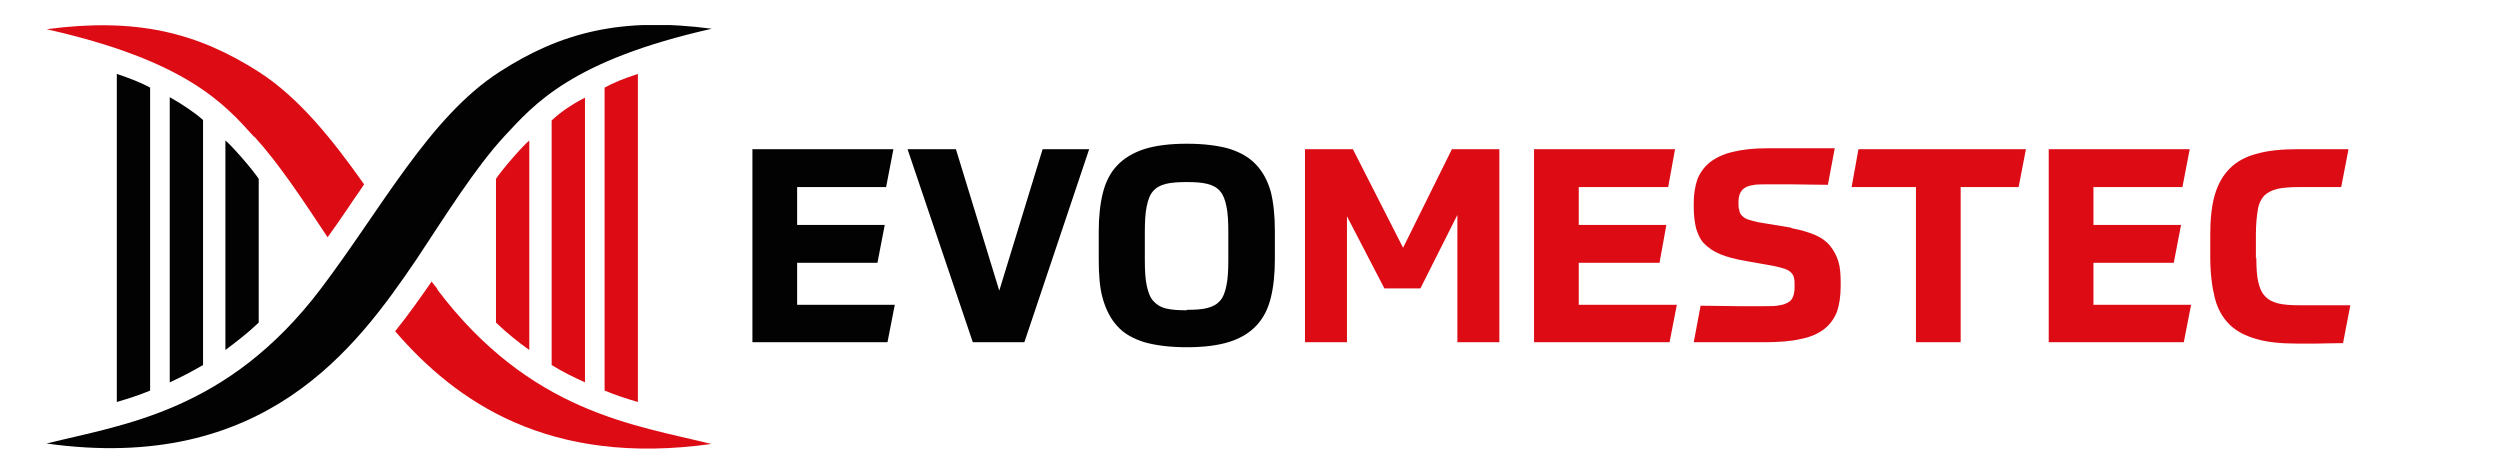
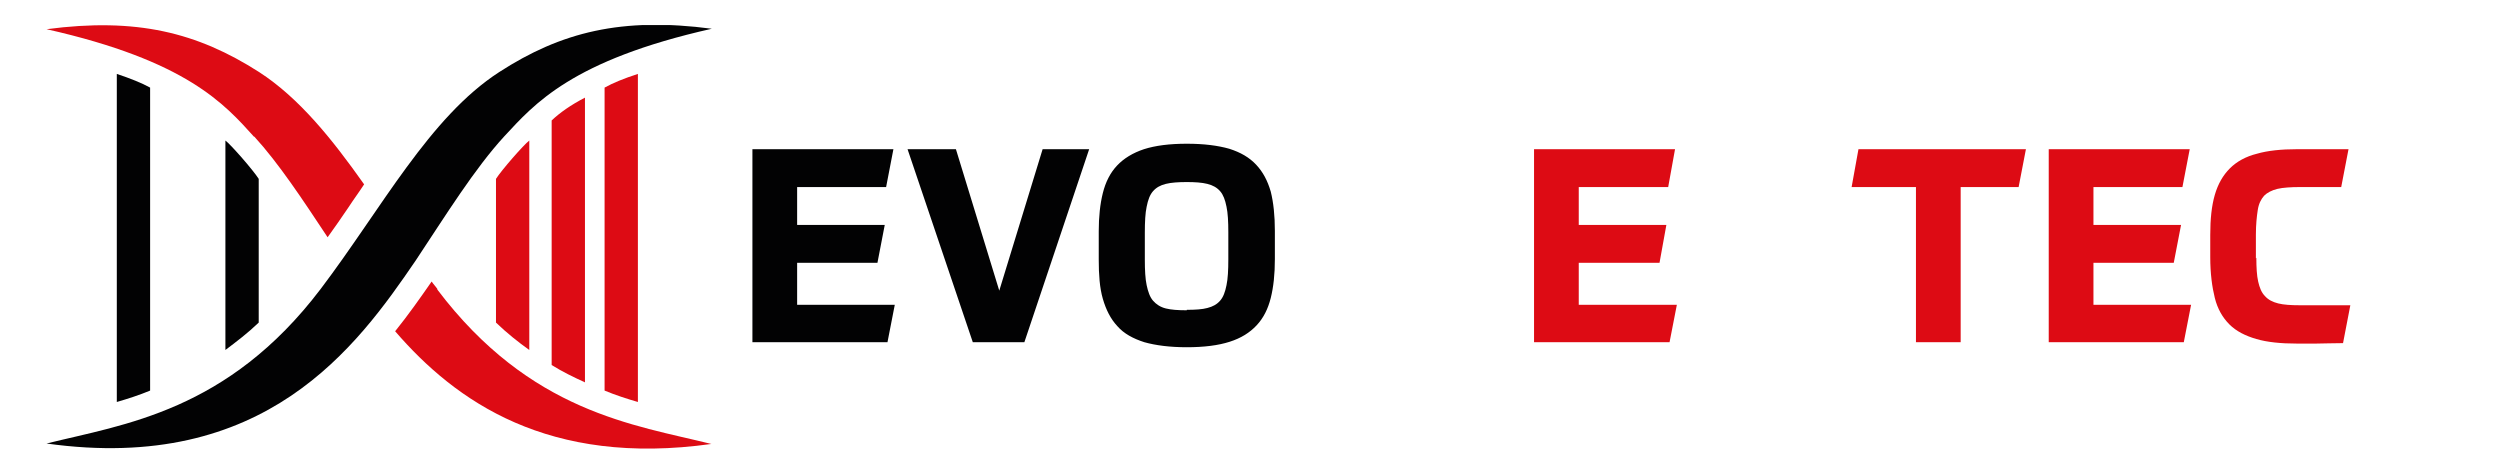
<svg xmlns="http://www.w3.org/2000/svg" id="Layer_1" data-name="Layer 1" version="1.1" viewBox="0 0 547.9 104">
  <defs>
    <style>
      .cls-1 {
        clip-path: url(#clippath);
      }

      .cls-2 {
        fill: none;
      }

      .cls-2, .cls-3, .cls-4 {
        stroke-width: 0px;
      }

      .cls-5 {
        clip-path: url(#clippath-1);
      }

      .cls-6 {
        clip-path: url(#clippath-3);
      }

      .cls-7 {
        clip-path: url(#clippath-2);
      }

      .cls-3 {
        fill: #020203;
      }

      .cls-4 {
        fill: #dd0b14;
      }
    </style>
    <clipPath id="clippath">
      <rect class="cls-2" x="10.2" y="5.5" width="504.9" height="92.8" />
    </clipPath>
    <clipPath id="clippath-1">
      <rect class="cls-2" x="10.2" y="5.5" width="504.9" height="92.8" />
    </clipPath>
    <clipPath id="clippath-2">
      <rect class="cls-2" x="10.2" y="5.5" width="504.9" height="92.8" />
    </clipPath>
    <clipPath id="clippath-3">
      <rect class="cls-2" x="10.2" y="5.5" width="504.9" height="92.8" />
    </clipPath>
  </defs>
  <g class="cls-1">
    <path class="cls-4" d="M55.7,29.9c5.4,5.9,10.6,13.8,16.1,22.1,1.6-2.2,3.1-4.4,4.6-6.6,1.1-1.7,2.3-3.3,3.4-5-7-9.9-14.2-18.9-23-24.6C43.2,7.1,29.9,3.8,10.2,6.4c30.7,6.9,39,16.4,45.5,23.6" />
    <path class="cls-4" d="M95.9,63.4c-.4-.6-.9-1.1-1.3-1.7-2.5,3.6-5.1,7.3-8,10.9,13.3,15.4,33.6,29.7,69.3,24.7-16.9-4.2-39.7-6.9-60.1-33.9" />
    <path class="cls-3" d="M110.5,29.9c6.6-7.1,14.8-16.7,45.5-23.6-19.7-2.6-33,.7-46.6,9.5-15.3,9.9-25.7,29.8-39.1,47.5-20.4,26.9-43.2,29.7-60.1,33.9,47.9,6.7,68-21.2,80.9-40.1,6.7-10.1,12.9-20.1,19.4-27.2" />
    <path class="cls-4" d="M108.7,39.2v31.5c2.4,2.3,4.9,4.3,7.3,6V30.8c-1.2.9-6.1,6.5-7.3,8.4" />
    <path class="cls-4" d="M120.9,31.2v48.8c2.4,1.5,4.9,2.7,7.3,3.8V21.4c-3.1,1.6-5.5,3.3-7.3,5v4.9Z" />
    <path class="cls-4" d="M132.5,19.2v66.4c2.4,1,4.9,1.8,7.3,2.5V16.2c-3.1,1-5.5,2-7.3,3" />
    <polyline class="cls-4" points="136.4 84.4 136.4 84.4 136.4 84.4 136.4 84.4" />
    <path class="cls-3" d="M49.4,30.8v45.9c2.4-1.8,4.9-3.7,7.3-6v-31.5c-1.2-1.9-6.1-7.5-7.3-8.4" />
-     <path class="cls-3" d="M37.2,79.1v4.7c2.4-1.1,4.9-2.4,7.3-3.8V26.3c-1.8-1.6-4.3-3.3-7.3-5v57.7Z" />
    <path class="cls-3" d="M25.6,83.1v5c2.4-.7,4.9-1.5,7.3-2.5V19.2c-1.8-1-4.3-2-7.3-3v67Z" />
  </g>
  <polygon class="cls-3" points="192.3 57.6 174.7 57.6 174.7 66.8 196.1 66.8 194.5 75 164.9 75 164.9 32.7 195.8 32.7 194.2 41 174.7 41 174.7 49.3 193.9 49.3 192.3 57.6" />
  <polygon class="cls-3" points="209.5 32.7 219 63.7 228.5 32.7 238.7 32.7 224.5 75 213.2 75 198.9 32.7 209.5 32.7" />
  <g class="cls-5">
    <path class="cls-3" d="M260.1,76.1c-3.7,0-6.8-.4-9.3-1.1-2.5-.8-4.5-1.9-5.9-3.5-1.5-1.6-2.5-3.6-3.2-6s-.9-5.3-.9-8.6v-6.2c0-3.2.3-6,.9-8.4.6-2.4,1.6-4.4,3.1-6,1.5-1.6,3.5-2.8,5.9-3.6,2.5-.8,5.6-1.2,9.4-1.2s6.8.4,9.3,1.1c2.5.8,4.4,1.9,5.9,3.5,1.5,1.6,2.5,3.5,3.2,5.9.6,2.4.9,5.3.9,8.6v6.2c0,3.3-.3,6.1-.9,8.5s-1.6,4.4-3.1,6c-1.5,1.6-3.4,2.8-5.9,3.6-2.5.8-5.6,1.2-9.4,1.2M260.1,67.9c1.9,0,3.4-.1,4.5-.4,1.2-.3,2.1-.8,2.8-1.6.7-.8,1.1-1.9,1.4-3.4.3-1.4.4-3.3.4-5.7v-5.9c0-2.3-.1-4.2-.4-5.6-.3-1.5-.7-2.6-1.4-3.4-.7-.8-1.6-1.3-2.8-1.6-1.2-.3-2.7-.4-4.5-.4s-3.4.1-4.6.4c-1.2.3-2.1.8-2.8,1.6-.7.8-1.1,1.9-1.4,3.4-.3,1.4-.4,3.3-.4,5.7v5.9c0,2.3.1,4.2.4,5.6.3,1.4.7,2.6,1.4,3.4.7.8,1.6,1.4,2.8,1.7,1.2.3,2.7.4,4.6.4" />
  </g>
-   <polygon class="cls-4" points="303.4 63.2 295.2 47.4 295.2 75 286 75 286 32.7 296.5 32.7 307.5 54.3 318.2 32.7 328.6 32.7 328.6 75 319.4 75 319.4 47.1 311.3 63.2 303.4 63.2" />
  <polygon class="cls-4" points="363.7 57.6 346 57.6 346 66.8 367.5 66.8 365.9 75 336.2 75 336.2 32.7 367.1 32.7 365.6 41 346 41 346 49.3 365.2 49.3 363.7 57.6" />
  <g class="cls-7">
-     <path class="cls-4" d="M392.6,50c2.1.4,3.8.9,5.2,1.5,1.4.6,2.5,1.4,3.3,2.4.8,1,1.4,2.1,1.8,3.4.4,1.3.5,2.9.5,4.6v.9c0,2.1-.3,4-.8,5.5-.6,1.5-1.5,2.8-2.8,3.8s-3,1.8-5.2,2.2c-2.1.5-4.8.7-7.9.7h-6.2c-1.2,0-2.6,0-4.1,0-1.5,0-3.3,0-5.2,0l1.5-8c3.1,0,5.8.1,8,.1h6.1c1.3,0,2.4,0,3.2-.2.9-.1,1.5-.4,2-.7.5-.3.8-.7,1-1.3.2-.5.3-1.2.3-2s0-1.4-.1-1.9c-.1-.5-.3-.9-.7-1.3-.3-.3-.8-.6-1.4-.8-.6-.2-1.3-.4-2.3-.6l-6.2-1.1c-2.3-.4-4.2-.9-5.6-1.5-1.5-.6-2.6-1.4-3.5-2.3-.9-.9-1.4-2.1-1.8-3.4-.3-1.3-.5-2.8-.5-4.6v-1c0-1.9.3-3.6.8-5.1.6-1.5,1.5-2.7,2.7-3.7,1.3-1,2.9-1.8,5-2.3,2-.5,4.5-.8,7.5-.8h6.4c1.2,0,2.4,0,3.8,0,1.4,0,2.9,0,4.7,0l-1.5,8c-3.1,0-5.7-.1-7.9-.1h-5.7c-1.2,0-2.2,0-3,.2-.8.1-1.4.4-1.8.7-.4.3-.7.7-.9,1.2-.2.5-.3,1.2-.3,1.9s0,1.2.2,1.7c0,.5.3.9.6,1.2.3.3.7.6,1.3.8.6.2,1.3.4,2.2.6l7.3,1.2Z" />
-   </g>
+     </g>
  <polygon class="cls-4" points="444 32.7 442.4 41 429.7 41 429.7 75 419.9 75 419.9 41 405.8 41 407.3 32.7 444 32.7" />
  <polygon class="cls-4" points="476.4 57.6 458.8 57.6 458.8 66.8 480.2 66.8 478.6 75 449 75 449 32.7 479.9 32.7 478.3 41 458.8 41 458.8 49.3 478 49.3 476.4 57.6" />
  <g class="cls-6">
    <path class="cls-4" d="M494.5,56.5c0,2.1.1,3.9.4,5.2.3,1.3.7,2.4,1.5,3.2.7.8,1.7,1.3,2.9,1.6,1.2.3,2.8.4,4.7.4h4.3c.9,0,1.8,0,2.9,0,1.1,0,2.4,0,3.9,0l-1.6,8.3c-2.5,0-4.4.1-5.9.1h-4.2c-3.5,0-6.5-.3-8.9-1-2.4-.7-4.4-1.7-5.9-3.2-1.5-1.5-2.6-3.4-3.2-5.8s-1-5.4-1-8.9v-4.9c0-3.5.3-6.4,1-8.8.7-2.4,1.8-4.3,3.3-5.8,1.5-1.5,3.5-2.6,5.9-3.2,2.4-.7,5.4-1,8.8-1h4.4c.9,0,1.9,0,3,0,1.1,0,2.4,0,3.9,0l-1.6,8.3c-1.5,0-3,0-4.6,0-1.6,0-3.2,0-4.7,0s-3.5.1-4.7.4c-1.2.3-2.2.8-2.9,1.5-.7.8-1.2,1.8-1.4,3.2-.2,1.3-.4,3.1-.4,5.3v5.2Z" />
  </g>
</svg>